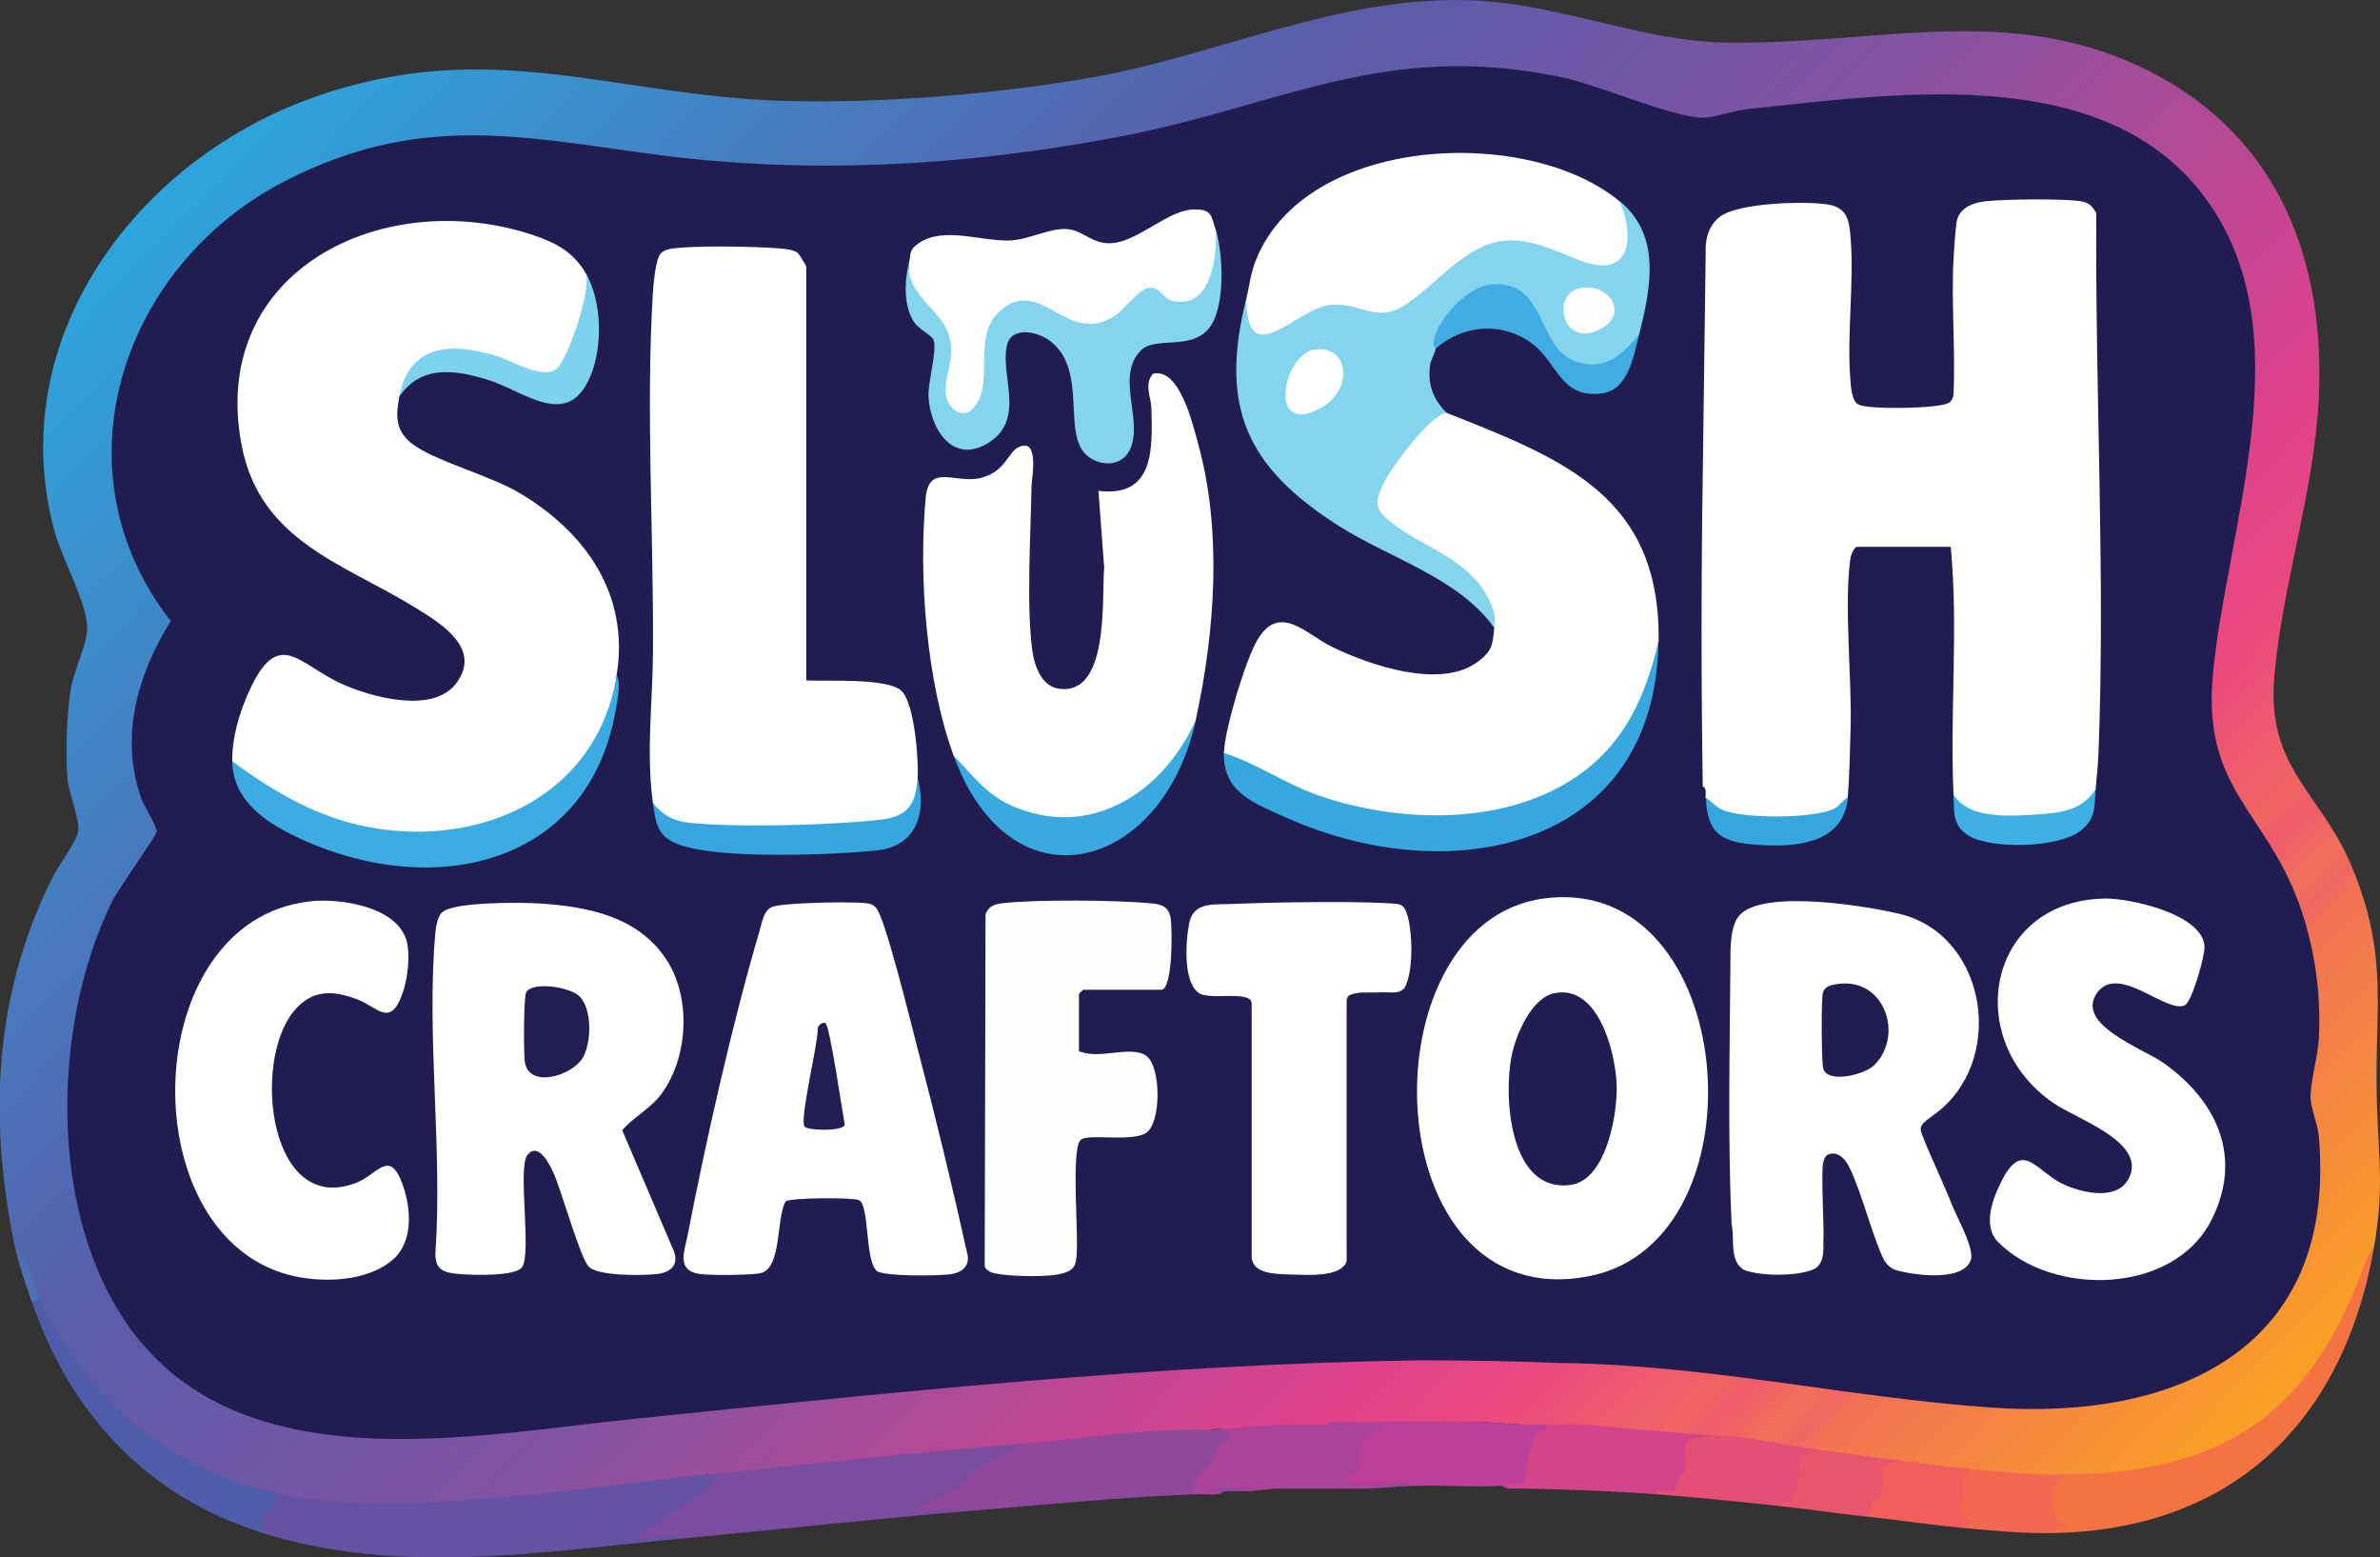
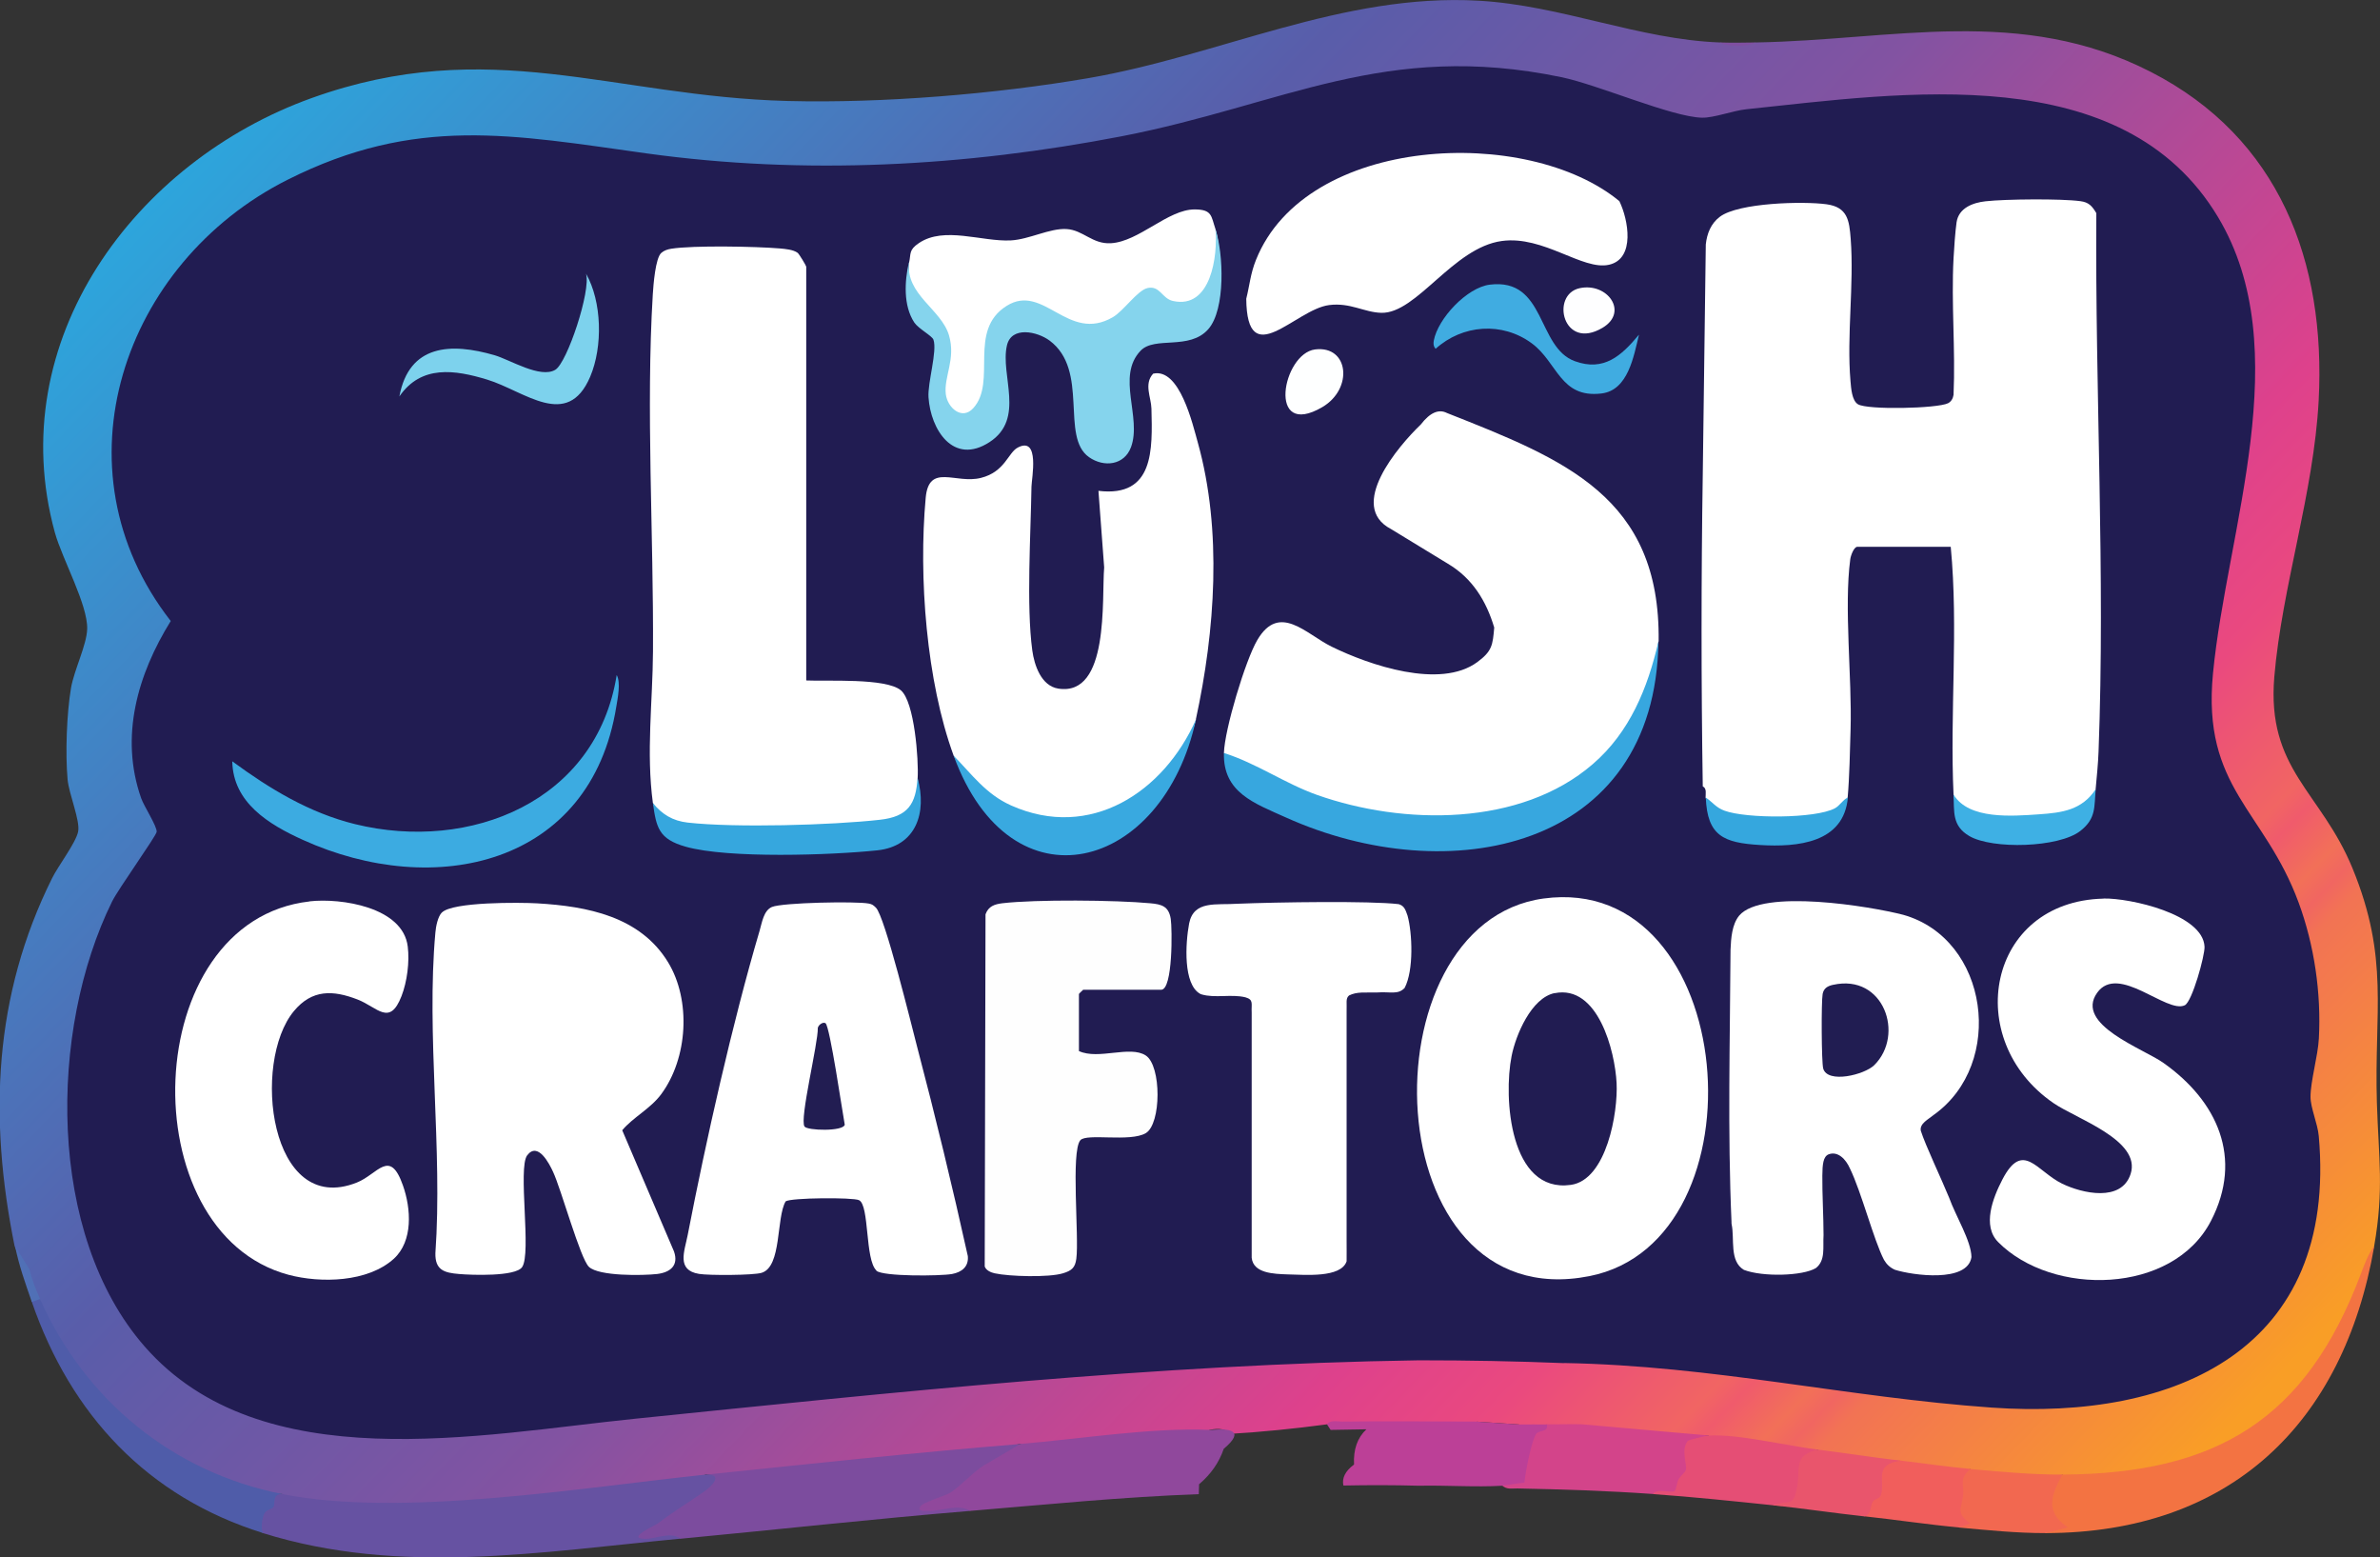
<svg xmlns="http://www.w3.org/2000/svg" viewBox="0 0 236.69 154.84" data-name="Layer 2" id="Layer_2">
  <rect x="0" y="0" width="236.69" height="154.84" fill="#333333" stroke="none" />
  <defs>
    <style>
      .cls-1 {
        fill: #aa4399;
      }

      .cls-2 {
        fill: #7dd2ed;
      }

      .cls-3 {
        fill: #5070b6;
      }

      .cls-4 {
        fill: #84d4ee;
      }

      .cls-5 {
        fill: #f15e5c;
      }

      .cls-6 {
        fill: #3eb0e4;
      }

      .cls-7 {
        fill: #221d52;
      }

      .cls-8 {
        fill: #f26850;
      }

      .cls-9 {
        fill: #90489c;
      }

      .cls-10 {
        fill: #85d4ed;
      }

      .cls-11 {
        fill: url(#linear-gradient);
      }

      .cls-12 {
        fill: #fefeff;
      }

      .cls-13 {
        fill: #6652a2;
      }

      .cls-14 {
        fill: #36a7de;
      }

      .cls-15 {
        fill: #fff;
      }

      .cls-16 {
        fill: #7c4c9e;
      }

      .cls-17 {
        fill: #40ace1;
      }

      .cls-18 {
        fill: #e9556c;
      }

      .cls-19 {
        fill: #211d52;
      }

      .cls-20 {
        fill: #7f4fa0;
      }

      .cls-21 {
        fill: #37a7df;
      }

      .cls-22 {
        fill: #35a7de;
      }

      .cls-23 {
        fill: #e54e75;
      }

      .cls-24 {
        fill: #fefefe;
      }

      .cls-25 {
        fill: #211c52;
      }

      .cls-26 {
        fill: #3cabe1;
      }

      .cls-27 {
        fill: #d3448a;
      }

      .cls-28 {
        fill: #f37342;
      }

      .cls-29 {
        fill: #bc4097;
      }

      .cls-30 {
        fill: #feffff;
      }

      .cls-31 {
        fill: #4f5ca9;
      }

      .cls-32 {
        fill: #39a9e0;
      }
    </style>
    <linearGradient gradientUnits="userSpaceOnUse" gradientTransform="translate(-151.47 -18.64) scale(.4)" y2="448.86" x2="887.52" y1="44.04" x1="467.68" id="linear-gradient">
      <stop stop-color="#2da5dc" offset="0" />
      <stop stop-color="#595daa" offset=".31" />
      <stop stop-color="#8253a2" offset=".49" />
      <stop stop-color="#de418c" offset=".71" />
      <stop stop-color="#ea497f" offset=".77" />
      <stop stop-color="#f16563" offset=".83" />
      <stop stop-color="#f05b6c" offset=".84" />
      <stop stop-color="#f27058" offset=".86" />
      <stop stop-color="#f16661" offset=".87" />
      <stop stop-color="#f27354" offset=".88" />
      <stop stop-color="#f99e26" offset="1" />
    </linearGradient>
  </defs>
  <g data-name="Layer 1" id="Layer_1-2">
    <g>
      <path d="M171.02,4.22c1.19.26,2.41.25,3.6,0,13.62-.23,26.35-3.71,39.3,2.94,12.74,6.54,17.4,18.83,16.67,32.67-.49,9.19-3.66,18.56-4.41,27.45-.78,9.23,4.64,11.41,7.77,19.03,3.7,9.01,2.15,14.25,2.43,23.33.17,5.48.72,8.58-.27,14.25-3,10.7-8.94,19.26-20.31,22.08-2,.5-8.6,1.7-10.13,1-.21-.1-.4-.22-.59-.36-.15.14-.31.27-.49.37-.77.43-6.43-.05-7.72-.28l-.93-.64c-2.17.66-4.95.27-6.93-.83-2.79.41-5.76.14-8.31-1.11-.5.04-1.02.08-1.46.34-2.92-.6-5.87-1-8.83-1.19l-.51-.54c-.82-.04-1.56.08-2.24.36l-10.4-.91c-1.36.2-2.5.02-3.43-.56-.91.69-1.89.76-2.77,0l-4.16-.28c-2.74.69-5.59.62-8.4.52-2.13-.6-4.57-.63-6.56-.25-3.21.43-6.4.75-9.56.94-.46-.47-1.15-.6-2.08-.39l-1.17.52c-5.71.28-11.4.67-17.06,1.18l-.61-.32c-1.58.4-3.16.79-4.78.96-7.21.76-14.45,1.48-21.67,2.14-1.61.15-3.24.05-4.86-.05l-.51.43c-8.64,1.26-17.54,2.48-26.34,2.83-2.7.11-13.11.4-14.78-.85-.18-.13-.33-.29-.47-.47-.44-.04-.84.07-1.21.31-7.31-1.68-13.81-5.73-18.54-11.55-1.83-2.25-4.17-5.3-4.35-8.15l-.46-.12c-.65-1.73-1.33-3.44-2.04-5.14-2.58-12.73-2.09-24.87,3.73-36.57.59-1.2,2.37-3.53,2.59-4.63s-.92-3.74-1.05-5.2c-.23-2.58-.09-6.51.34-9.07.31-1.81,1.57-4.29,1.61-5.89.06-2.41-2.47-6.92-3.21-9.56C.2,33.84,13.44,16.05,30.99,9.75c17.69-6.35,29.96-.15,47.36.29,9.44.24,20.66-.69,29.88-2.27C121.31,5.52,133.51-.7,147.06.07c8.23.47,15.92,3.85,23.96,4.15Z" class="cls-11" />
      <path d="M70.19,146.6c2.55-.23,1.28,1.46-.09,2.31l-5.06,3.4c1.59-.52,2.47-.3,2.66.66-13.94,1.32-27.91,3.7-41.55-.55-1.28-.65-.55-2.49.58-2.97-.04-1,.47-1.02,1.36-.91,11.91,2.36,29.81-.66,42.11-1.94Z" class="cls-13" />
      <path d="M101.49,143.56l.07.6c-2.49,1.26-4.65,2.87-6.73,4.7-2.27.8-2.28.97-.04.49,1.2-.17,1.77.12,1.71.86-9.62.8-19.21,1.86-28.81,2.77-.99-.75-2.4,0-3.46.01-2.12.01.91-1.31,1.22-1.55,1.64-1.25,3.02-2.05,4.59-3.16.77-.55,1.97-1.74.14-1.67,10.39-1.08,20.83-2.2,31.3-3.05Z" class="cls-16" />
      <path d="M120.33,142.17c1.98-.19,3.57.02,1.37,1.87-.46,1.36-1.28,2.53-2.45,3.52l-.03.99c-7.48.26-15.24,1.04-22.72,1.66-1.3-.77-2.89.08-4.29,0-.22-.01-.98.11-.69-.42.24-.45,2.42-1.03,3.02-1.41.99-.63,2.26-2.06,3.37-2.73l3.58-2.1c5.91-.48,12.88-1.64,18.84-1.39Z" class="cls-9" />
      <path d="M203.43,152.42c-.18-.44.15-.73.97-.88-1.34-1.27-1.09-4.35.69-4.94,15.36-.08,24.22-5.5,29.64-19.81.33-.87.81-2.22,1.39-2.9-3.07,17.71-14.38,28.5-32.69,28.53Z" class="cls-28" />
      <path d="M146.92,141.34l4.16.28c.92,0,1.85-.02,2.77,0,1.12.36.2,1.11-.66,1.34-.47,1.44-.82,2.91-1.05,4.42-.53.56-1.88.46-2.72.33-2.7.16-5.58-.06-8.31,0-2.5-.07-5-.07-7.51-.02-.16-.75.19-1.44,1.06-2.09-.08-1.49.33-2.66,1.23-3.5l-3.56.06-.36-.55c.29-.46,1.05-.28,1.52-.28,4.48-.06,8.97,0,13.44,0Z" class="cls-29" />
-       <path d="M131.96,141.62c.79,0,5.32-.17,5.54,0,.58.45-1.13.79-1.37.98-1.17.94-.62,2.1-.96,3.19-.21.67-1.15.83-1.27,1.64,2.34.18,4.95-.36,7.2.28-1.83.04-4.04.28-5.68.28h-8.31c-.74,0-2.15.25-3.19.28-.59-.17-3.39-.28-2.22,0-.56.52-1.7.25-2.49.28-1.7-1.07.82-2.27,1.35-3.22s.3-1.76,1.69-2.46c.19-.88-1.42-.67-1.94-.69l7.05-.57c1.53.01,3.06.01,4.58.01Z" class="cls-1" />
      <path d="M169.91,142.72c-.18.55-.76.9-1.75,1.05.16,1.98-.23,3.29-1.4,4.71-.82-.09-1.62-.07-2.4.05-4.5-.32-8.94-.46-13.45-.55-.53-.01-1.08.13-1.51-.29.75-.05,1.46-.23,2.2-.29.12-1.1.64-3.84,1.12-4.77.28-.54,1.3-.14,1.11-1.03,1.15.02,2.31-.03,3.46,0l12.61,1.11Z" class="cls-27" />
      <path d="M3.98,129.15c4.49,10.05,13.17,17.22,24.1,19.39-1.06-.06-.65.92-.9,1.31-.13.2-.68.22-.89.62s-.38,1.46-.14,1.94c-11.47-3.58-19.1-11.73-22.99-22.99-.23-.77.41-.93.83-.28Z" class="cls-31" />
      <path d="M180.72,144.11c-.15.47-.55.93-1.19,1.36l-.35,2.84c-.17,1.11-1.14,1.56-2.89,1.34-3.95-.41-7.95-.83-11.91-1.11.42-.63,1.81-.05,2.18-.31.12-.09.21-.85.37-1.15.19-.35.66-.68.73-.95.13-.54-.51-1.97.17-2.86.09-.12,1.88-.54,2.08-.55,2.91-.17,7.71,1,10.8,1.39Z" class="cls-23" />
      <path d="M205.1,146.6c-1.1,2.07-1.78,3.67.55,5.26l-2.22.56c-2.9,0-5.71-.29-8.59-.55-.27-1.44-.93-5.64,1.11-5.82,2.89.26,6.26.57,9.14.55Z" class="cls-8" />
      <path d="M195.95,146.05c-1.15.96-.62,1.5-.71,2.53-.13,1.4-.83,1.79.71,2.87l-1.11.41c-3.15-.29-6.28-.77-9.42-1.11-.12-.91.22-1.94,1.13-2.34-.3-2.43.52-3.5,2.47-3.2,2.31.27,4.61.62,6.93.83Z" class="cls-5" />
      <path d="M189.03,145.22c-2.77.39-1.49,1.92-1.98,3.43-.12.37-.65.38-.8.64-.27.46-.09,1.18-.81,1.47-3.04-.33-6.09-.79-9.14-1.11,1.67-.61,2.06.29,2.43-1.87.32-1.83-.4-3.04,2-3.67,2.77.35,5.54.78,8.31,1.11Z" class="cls-18" />
      <path d="M1.49,123.89l1.44,2.3c.25,1.07.61,1.97,1.06,2.96l-.83.28c-.64-1.85-1.27-3.58-1.66-5.54Z" class="cls-3" />
-       <path d="M123.93,148.26c-.73.02-1.48.02-2.22,0-.4,0-1.6.24-1.66-.27,1.21.15,2.78-.35,3.88.27Z" class="cls-9" />
      <path d="M174.62,4.22c-.89.47-2.77.46-3.6,0,1.19.04,2.41.02,3.6,0Z" class="cls-20" />
      <path d="M155.51,135.52c-4.65-.19-9.45-.28-14.4-.28-26.09.39-52.19,3.18-77.96,5.81-15.43,1.57-37.18,6.07-48.77-7.19-9.75-11.15-9.54-31.44-3.23-44.24.62-1.25,4.39-6.51,4.43-6.92.05-.54-1.27-2.56-1.54-3.34-2.16-6.13-.35-12.32,2.94-17.62-11.81-15.13-4.75-35.64,11.62-43.87,12.75-6.41,22.38-4.47,35.7-2.62,15.74,2.18,31.67,1.3,47.24-1.7,16.08-3.11,26.18-9.52,43.73-5.88,3.71.77,10.98,3.96,13.99,4.03,1.18.03,3.08-.7,4.42-.84,15.54-1.62,37.44-5.05,46.9,10.72,7.91,13.19.87,31.14-.5,45.38-1.1,11.41,5.12,13.55,8.52,22.78,1.56,4.24,2.25,8.98,2.01,13.5-.09,1.74-.84,4.28-.83,5.82,0,1.08.71,2.65.82,3.88,1.89,21.18-14.17,28.3-32.54,27-14.44-1.02-27.61-4.16-42.52-4.43Z" class="cls-25" />
      <path d="M169.64,24.3c.12-1.09.51-2.08,1.4-2.75,1.86-1.4,8.3-1.56,10.62-1.24,2.08.29,2.25,1.6,2.39,3.43.35,4.55-.41,9.63-.02,14.15.06.71.14,1.93.74,2.3.93.58,7.88.43,8.96-.1.32-.16.5-.49.55-.84.2-4.47-.24-9.13,0-13.58.05-.98.17-2.66.3-3.57.21-1.42,1.61-1.95,2.89-2.09,1.96-.22,7.53-.27,9.43-.01.84.11,1.16.49,1.58,1.19-.13,17.65.9,35.9.22,53.54-.04,1.13-.18,2.58-.29,3.73-.52,3.47-7.58,3.48-10.28,3.09-1.67-.24-3.63-.57-3.85-2.54-.38-8.19.5-16.5-.28-24.65h-9.28c-.35,0-.66.87-.71,1.23-.64,4.78.18,11.8.03,16.92-.06,2.06-.11,4.78-.29,6.78-.45.99-.67,1.33-1.63,1.81-1.65.82-9.16.86-10.82.02-.94-.48-1.37-.74-1.68-1.83-.01-.36.14-.91-.28-1.11-.16-10.34-.16-20.68,0-31.03" class="cls-15" />
-       <path d="M58.28,27.21c1.22,1.95-1.22,9.07-2.75,10.02-.99.61-2.3.26-3.32-.1-4.58-2.13-10.18-3.68-12.49,2.27-.36,1.9-.43,3.4,1.25,4.71,2.18,1.69,7.73,3.15,10.64,4.87,6.63,3.92,11,10.11,9.72,18.12-1.81,18.52-25.83,20.01-37.74,9.6l-.49-1.01c-.04-2.32.68-4.75,1.61-6.83,2.97-6.65,4.96-2.82,9.28-.87,2.97,1.34,9.09,3.02,11.39-.07,2.54-3.41-1.43-5.87-3.91-7.41-7.18-4.46-15.65-6.63-17.46-16.34-3.23-17.32,14.15-25.69,28.88-20.84,2.38.78,4.15,1.72,5.39,3.89Z" class="cls-15" />
      <path d="M64.93,79.84c-.68-5.03-.02-10.08.01-15.09.07-11.53-.71-24.11-.02-35.48.06-.94.26-3.63.85-4.13.28-.24.61-.35.98-.41,2.19-.35,8.44-.23,10.8-.03.54.05,1.34.11,1.78.44.16.13.85,1.29.85,1.37v41.14c2.02.1,7.92-.27,9.41.98,1.36,1.14,1.78,6.94,1.67,8.72.51,3.75-1.23,4.44-4.56,4.8-5.31.57-12.82.92-18.07.22-1.77-.24-3.18-.62-3.68-2.52Z" class="cls-15" />
      <path d="M164.93,63.78c-1.8,17.97-21.5,20.94-35.68,15.15-1.84-.75-5.36-2.3-6.95-3.29-.28-.18-.45-.49-.58-.78.06-2.31,2.13-9.21,3.32-11.23,2.2-3.74,4.85-.58,7.39.66,3.76,1.84,10.79,4.25,14.48,1.54,1.49-1.09,1.54-1.71,1.69-3.44-.79-2.64-2.17-4.9-4.6-6.34l-5.66-3.45c-4.38-2.28.7-8.23,2.96-10.4.91-1.18,1.78-1.56,2.6-1.14,11.66,4.61,21.25,8.33,21.05,22.72Z" class="cls-15" />
      <path d="M118.94,71.53c-3.01,11.17-18.44,14.42-24.1,3.6-2.71-7.4-3.5-17.76-2.78-25.64.32-3.48,2.97-1.34,5.5-1.98,2.38-.6,2.69-2.5,3.65-3.01,2.24-1.18,1.38,3.1,1.37,3.88-.07,4.71-.52,11.83.08,16.28.2,1.48.89,3.53,2.58,3.8,5.12.81,4.31-8.93,4.57-12.05l-.57-7.61c5.56.67,5.37-4.12,5.27-8.18-.03-1.13-.77-2.44.17-3.47,2.64-.6,3.93,5.03,4.45,6.88,2.43,8.73,1.71,18.68-.2,27.48Z" class="cls-15" />
      <path d="M153.5,89.33c19.46-2.65,22.3,34.04,4.57,37.54-21.43,4.23-22.57-35.08-4.57-37.54Z" class="cls-15" />
      <path d="M172.2,121.54c-.4-9.01-.15-18.09-.1-27.12.05-1.15.14-2.51.86-3.39,2.29-2.71,13.08-.92,16.32-.08,8.51,2.4,10.18,14.8,3.03,19.89-.54.45-1.41.85-1.29,1.57.47,1.48,2.06,4.8,2.83,6.69.64,1.79,2.19,4.28,2.21,5.88-.39,2.58-5.87,1.81-7.61,1.26-.49-.22-.82-.53-1.09-.99-1.02-1.96-2.25-6.77-3.39-9.09-.4-.91-1.19-1.74-2.11-1.4-.55.22-.62,1.01-.63,2.12-.02,1.72.12,4.11.12,5.91-.08,1.21.22,2.51-.76,3.28-1.3.79-5.28.9-7.16.18-1.47-.87-.91-3.09-1.22-4.53l-.02-.18Z" class="cls-15" />
      <path d="M43.95,90.72c1.07-1.07,7.75-1.01,9.48-.91,4.98.29,10.22,1.3,13,5.84,2.32,3.8,1.97,9.56-.67,13.13-1.06,1.44-2.83,2.32-3.88,3.59l5.15,12.05c.48,1.39-.36,2.08-1.68,2.24-1.42.16-5.79.23-6.78-.71-.87-.83-2.76-7.73-3.57-9.45-.37-.81-1.51-3.03-2.57-1.64-.95,1.25.45,9.77-.51,11.12-.67.95-5.02.79-6.26.68-1.47-.12-2.4-.38-2.36-2.08.73-10.27-.92-21.76,0-31.88.05-.59.24-1.58.65-1.99Z" class="cls-15" />
      <path d="M87.16,126.31c-1.15-1.08-.68-6.48-1.73-6.99-.6-.29-6.79-.25-7.3.12-.95,1.65-.37,6.48-2.38,7.1-.83.26-5.28.27-6.23.11-2.28-.37-1.44-2.26-1.13-3.86,1.82-9.4,4.45-21.11,7.15-30.25.24-.81.4-2.02,1.23-2.37,1.06-.44,8.38-.58,9.62-.34.36.07.46.16.71.4.89.81,3.58,11.83,4.12,13.89,1.81,6.88,3.49,13.81,5.03,20.76.1,1.05-.6,1.6-1.57,1.78-1.17.21-6.89.26-7.53-.33Z" class="cls-15" />
      <path d="M209.2,89.33c2.58-.06,9.89,1.54,10.04,4.79.04.87-1.23,5.46-1.96,5.82-1.8.88-6.61-4.19-8.72-1.24-2.26,3.16,4.59,5.55,6.59,6.97,5.35,3.78,7.97,9.45,4.73,15.71-3.8,7.35-15.78,7.53-21.16,2.11-1.61-1.62-.54-4.38.42-6.23,2.04-3.92,3.4-.82,5.94.42,2,.97,5.9,1.86,6.81-.97,1.08-3.35-5.39-5.47-7.67-7.04-9.17-6.3-6.58-20.06,4.97-20.33Z" class="cls-15" />
      <path d="M30.79,89.61c3.13-.35,9.28.57,9.76,4.49.19,1.53-.06,3.49-.62,4.93-1.18,3.04-2.37,1.12-4.37.34-2.43-.94-4.52-1.03-6.33,1.15-4.22,5.07-2.45,20.5,6.25,17.05,2.1-.83,3.28-3.45,4.59.28.82,2.32,1.02,5.53-.9,7.29-2.59,2.35-7.26,2.45-10.47,1.6-15.77-4.21-14.93-35.2,2.09-37.12Z" class="cls-15" />
      <path d="M107.31,104.5c1.95.89,5.05-.59,6.63.43s1.56,6.82,0,7.73-5.88-.02-6.5.7c-.96,1.13-.11,9.63-.4,11.79-.12.89-.47,1.18-1.33,1.44-1.41.43-5.34.32-6.79,0-.37-.08-.86-.29-.99-.68l.08-35.01c.29-.8.88-1,1.67-1.1,3.31-.39,11.31-.32,14.7,0,1.14.1,1.85.29,2.05,1.55.15.97.22,7.05-.95,7.05h-7.76s-.42.39-.42.42v5.68Z" class="cls-24" />
-       <path d="M162.99,33.3c-1.49,4.44-7.24,4.69-9.28.54-2.49-7.72-8.64-5.71-10.94.85-.11.59-.46,1.02-.54,1.54-.28,1.98.28,3.46,1.65,4.83-1.6.05-5.65,5.59-6.34,7.1-.75,1.65-.92,2.29.54,3.54,3.27,2.8,8.42,3.79,10.28,8.56.43,1.12.31,1.18.23,2.13-3.63-5-10.34-6.85-15.49-10.13-9.15-5.83-11.86-11.81-9.16-22.55l.57.45c.07,1.49.26,3.27,2.15,2.26,3.36-2.12,6.12-3.58,10.13-1.94,1.25.26,2.28-.35,3.27-1.05l4.15-3.49c4.37-4.14,9.01-2.42,13.82-.34,3.85,1.07,3.69-2.35,2.73-4.94l.31-.67c4.18,3.47,3.1,8.56,1.94,13.3Z" class="cls-4" />
      <path d="M119.35,98.8c-1.69-.94-1.47-4.98-1.09-7,.47-2.32,2.71-1.8,4.8-1.95,3.97-.16,13.19-.3,16.04.04.53.16.66.5.88,1.14.47,1.69.64,5.42-.29,7.19-.67.71-1.44.35-2.72.45-1.24.03-2.01-.1-2.81.3-.36.31-.2.72-.24,1.67,0,6.01,0,17.7,0,22.7,0,.83.01,1.36,0,2.06-.57,1.68-4.18,1.33-5.85,1.3-1.4-.05-3.42-.1-3.59-1.65,0-2.15,0-16.56,0-22.75,0-.57,0-1.1,0-1.64-.05-.88.22-1.27-.63-1.51-1.38-.34-3.03.11-4.36-.29l-.13-.05Z" class="cls-15" />
      <path d="M161.05,20.01c.88,1.8,1.61,5.71-1.03,6.31s-6.5-2.93-10.67-2.36c-4.84.66-8.46,7.22-11.97,7.14-1.72-.04-3.08-1.04-5.2-.77-3.38.43-8.17,6.77-8.24-.63.34-1.35.41-2.48.97-3.87,4.99-12.42,27.01-13.39,36.15-5.82Z" class="cls-15" />
      <path d="M120.88,22.78c1.23,4.16-1.3,10.58-6.1,6.48l-.5-.08c-3.62,3.65-6.22,4.83-10.78,1.68-2.67-1.42-5.01,1.03-5.02,3.73,1.27,8.14-6.72,10.2-4.46.73.1-1.11-.17-2.23-.85-3.11-2.12-1.77-3.04-3.81-2.76-6.1.2-.91-.05-1.25.97-1.94,2.52-1.71,6.27-.12,9.15-.27,1.84-.1,3.85-1.22,5.52-1.13s2.57,1.52,4.43,1.41c2.79-.16,5.67-3.36,8.32-3.36,1.77,0,1.64.67,2.08,1.96Z" class="cls-15" />
      <path d="M90.41,26.1c-.37,3.19,3.21,4.64,3.97,7.25.69,2.37-.53,4.11-.32,5.84.16,1.33,1.6,2.64,2.73,1.39,2.39-2.63-.59-7.72,3.32-10.17,3.68-2.31,6.09,3.71,10.55,1.13,1.11-.64,2.46-2.7,3.49-2.91,1.22-.24,1.4,1.04,2.49,1.29,3.8.86,4.49-4.53,4.23-7.14.81,2.4,1.03,7.98-.71,9.95-1.88,2.13-5.32.66-6.73,2.14-2.44,2.56.14,6.6-.95,9.58-.66,1.8-2.68,2.05-4.18,1-2.88-2.03.06-8.63-3.92-11.59-1.23-.91-3.79-1.46-4.24.48-.69,2.97,1.86,7.29-1.74,9.62s-5.85-1.25-6.06-4.46c-.1-1.45.89-4.6.49-5.73-.13-.38-1.48-1.08-1.9-1.7-1.12-1.7-.96-4.12-.55-5.96Z" class="cls-10" />
      <path d="M121.71,74.86c3.25,1.02,6.06,3.03,9.27,4.17,8.58,3.03,20.22,3.17,27.43-3.07,3.67-3.17,5.45-7.54,6.52-12.18-.29,20.82-20.95,24.74-37.03,17.5-3.15-1.42-6.29-2.48-6.18-6.42Z" class="cls-21" />
      <path d="M23.1,75.69c3.72,2.73,7.65,5.12,12.19,6.24,11.47,2.82,24.04-2.25,26.04-14.82.42.73.1,2.32-.04,3.15-2.54,15.79-18.07,19.18-31.17,13.24-3.4-1.54-6.94-3.7-7.02-7.8Z" class="cls-26" />
      <path d="M64.93,79.84c.92,1.13,1.97,1.77,3.46,1.94,4.72.53,14.31.26,19.12-.28,2.8-.31,3.58-1.57,3.74-4.16.96,3.45-.14,6.8-4.01,7.2-4.56.48-14.82.83-19.04-.36-2.7-.76-2.93-1.91-3.27-4.35Z" class="cls-14" />
      <path d="M94.84,75.13c1.83,1.88,3.23,3.84,5.72,4.95,7.88,3.51,15.19-1.34,18.38-8.55-3.28,15.12-18.39,19.2-24.1,3.6Z" class="cls-32" />
      <path d="M162.99,33.3c-.51,2.08-1.06,5.51-3.73,5.82-4.11.49-4.35-3.09-6.93-4.99-2.93-2.16-6.89-1.87-9.56.55,0-.04-.29-.21-.18-.82.41-2.2,3.3-5.28,5.57-5.56,5.6-.69,4.66,6.23,8.46,7.61,2.88,1.05,4.63-.54,6.36-2.62Z" class="cls-17" />
      <path d="M39.72,39.4c.97-5.17,5.12-5.35,9.48-4.08,1.53.45,4.54,2.34,6.03,1.44,1.18-.71,3.56-7.88,3.05-9.55,1.58,2.76,1.69,7.24.41,10.25-2.27,5.32-6.53,1.41-10.24.28-3.22-.98-6.56-1.48-8.73,1.67Z" class="cls-2" />
      <path d="M194.29,79.01c1.51,2.49,5.83,2.13,8.46,1.95,2.35-.16,4.29-.42,5.67-2.5-.17,1.75.07,2.9-1.53,4.15-2.13,1.67-8.75,1.85-11.04.51-1.74-1.02-1.49-2.41-1.57-4.11Z" class="cls-6" />
      <path d="M183.77,79.29c-.4,4.52-4.99,4.95-8.74,4.72-3.62-.22-5.24-.9-5.39-4.72.7.48,1.01,1,1.87,1.31,2.18.8,9.02.8,10.97-.24.49-.26.77-.84,1.29-1.07Z" class="cls-22" />
      <path d="M154.61,98.74c4.31-.87,6,5.75,6.16,8.94.15,2.88-.98,9.62-4.55,10.12-6.08.85-6.72-8.67-5.89-12.82.41-2.07,1.95-5.77,4.28-6.25Z" class="cls-25" />
      <path d="M182.3,97.91c5.04-1.12,7.14,4.96,4.1,7.98-.98.97-4.64,1.86-5.08.35-.18-.62-.2-6.66-.06-7.42.11-.57.49-.79,1.03-.91Z" class="cls-19" />
-       <path d="M57.63,99.05c1.28,1.28,1.2,4.62.33,6.1-1.08,1.84-5.46,3.15-5.78.32-.1-.9-.11-6.27.14-6.79.55-1.14,4.37-.57,5.31.37Z" class="cls-7" />
      <path d="M82.1,101.73c.44.33,1.68,8.87,1.91,10.09-.16.68-3.71.59-4,.18-.52-.72,1.37-8.31,1.32-9.8.06-.33.55-.64.77-.47Z" class="cls-7" />
      <path d="M130.79,34.74c3.36-.41,3.81,3.91.72,5.73-5.55,3.25-3.98-5.33-.72-5.73Z" class="cls-30" />
-       <path d="M157.1,28.65c2.76-.59,4.9,2.38,2.27,3.94-3.94,2.34-5.21-3.31-2.27-3.94Z" class="cls-12" />
+       <path d="M157.1,28.65c2.76-.59,4.9,2.38,2.27,3.94-3.94,2.34-5.21-3.31-2.27-3.94" class="cls-12" />
    </g>
  </g>
</svg>